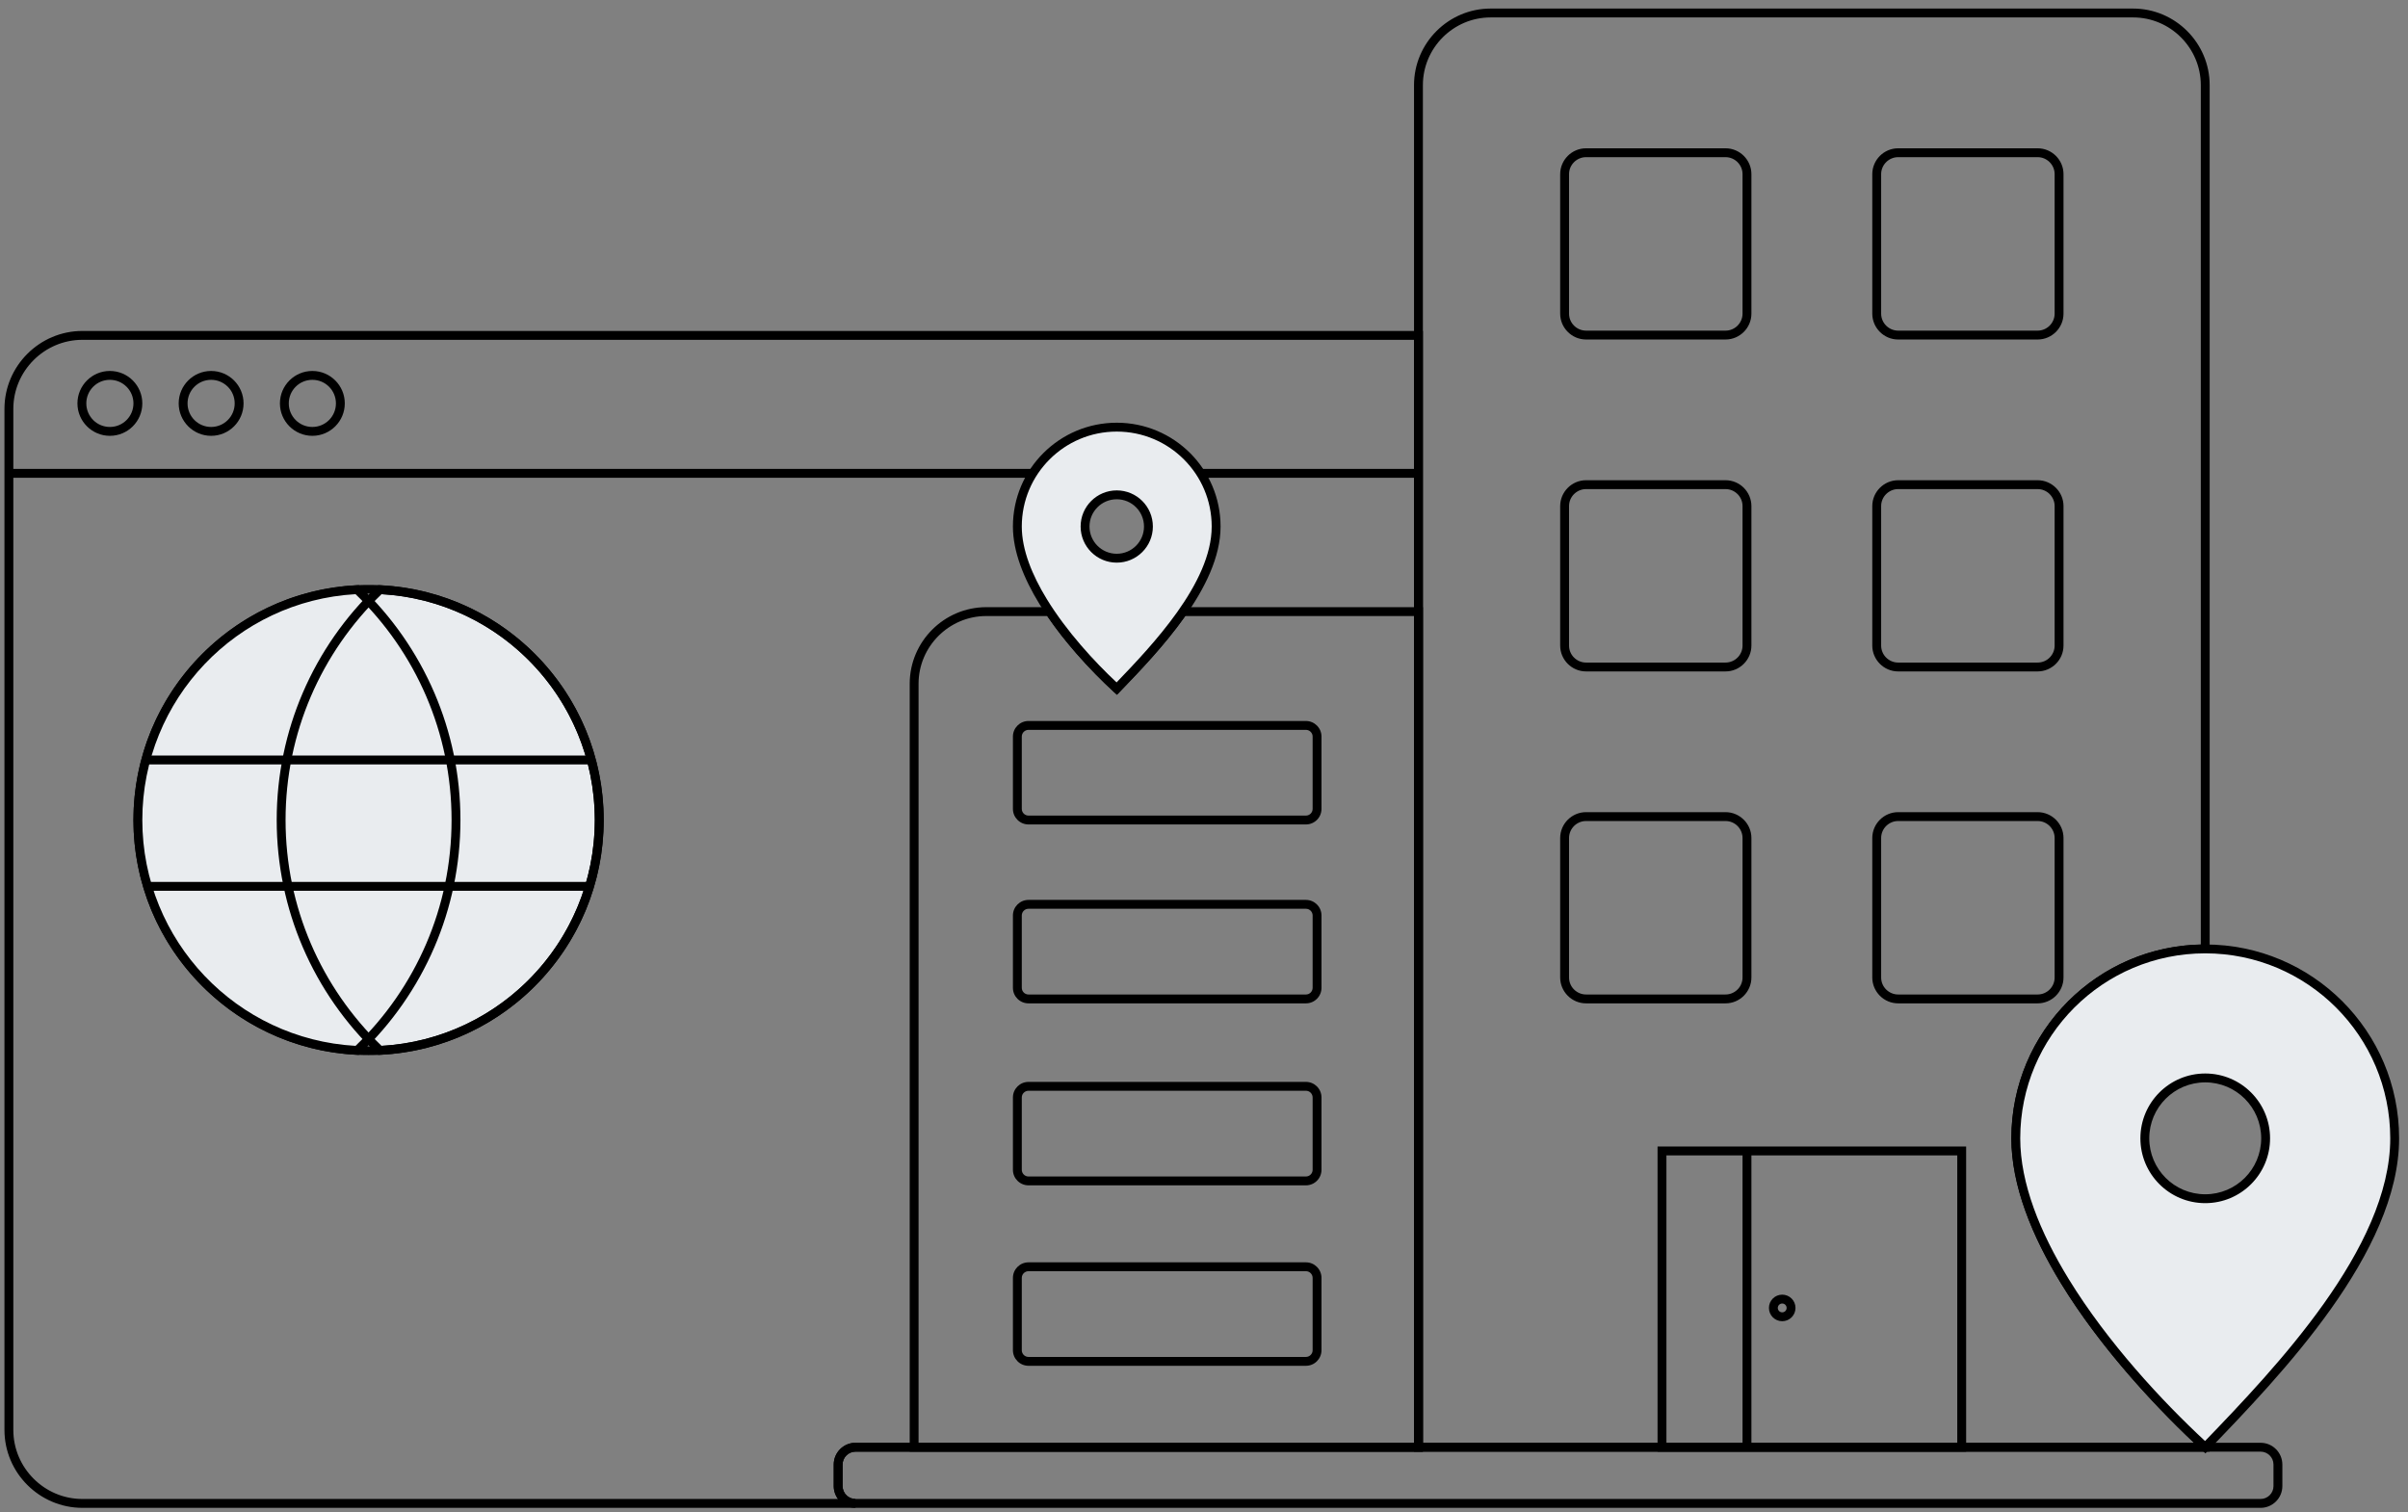
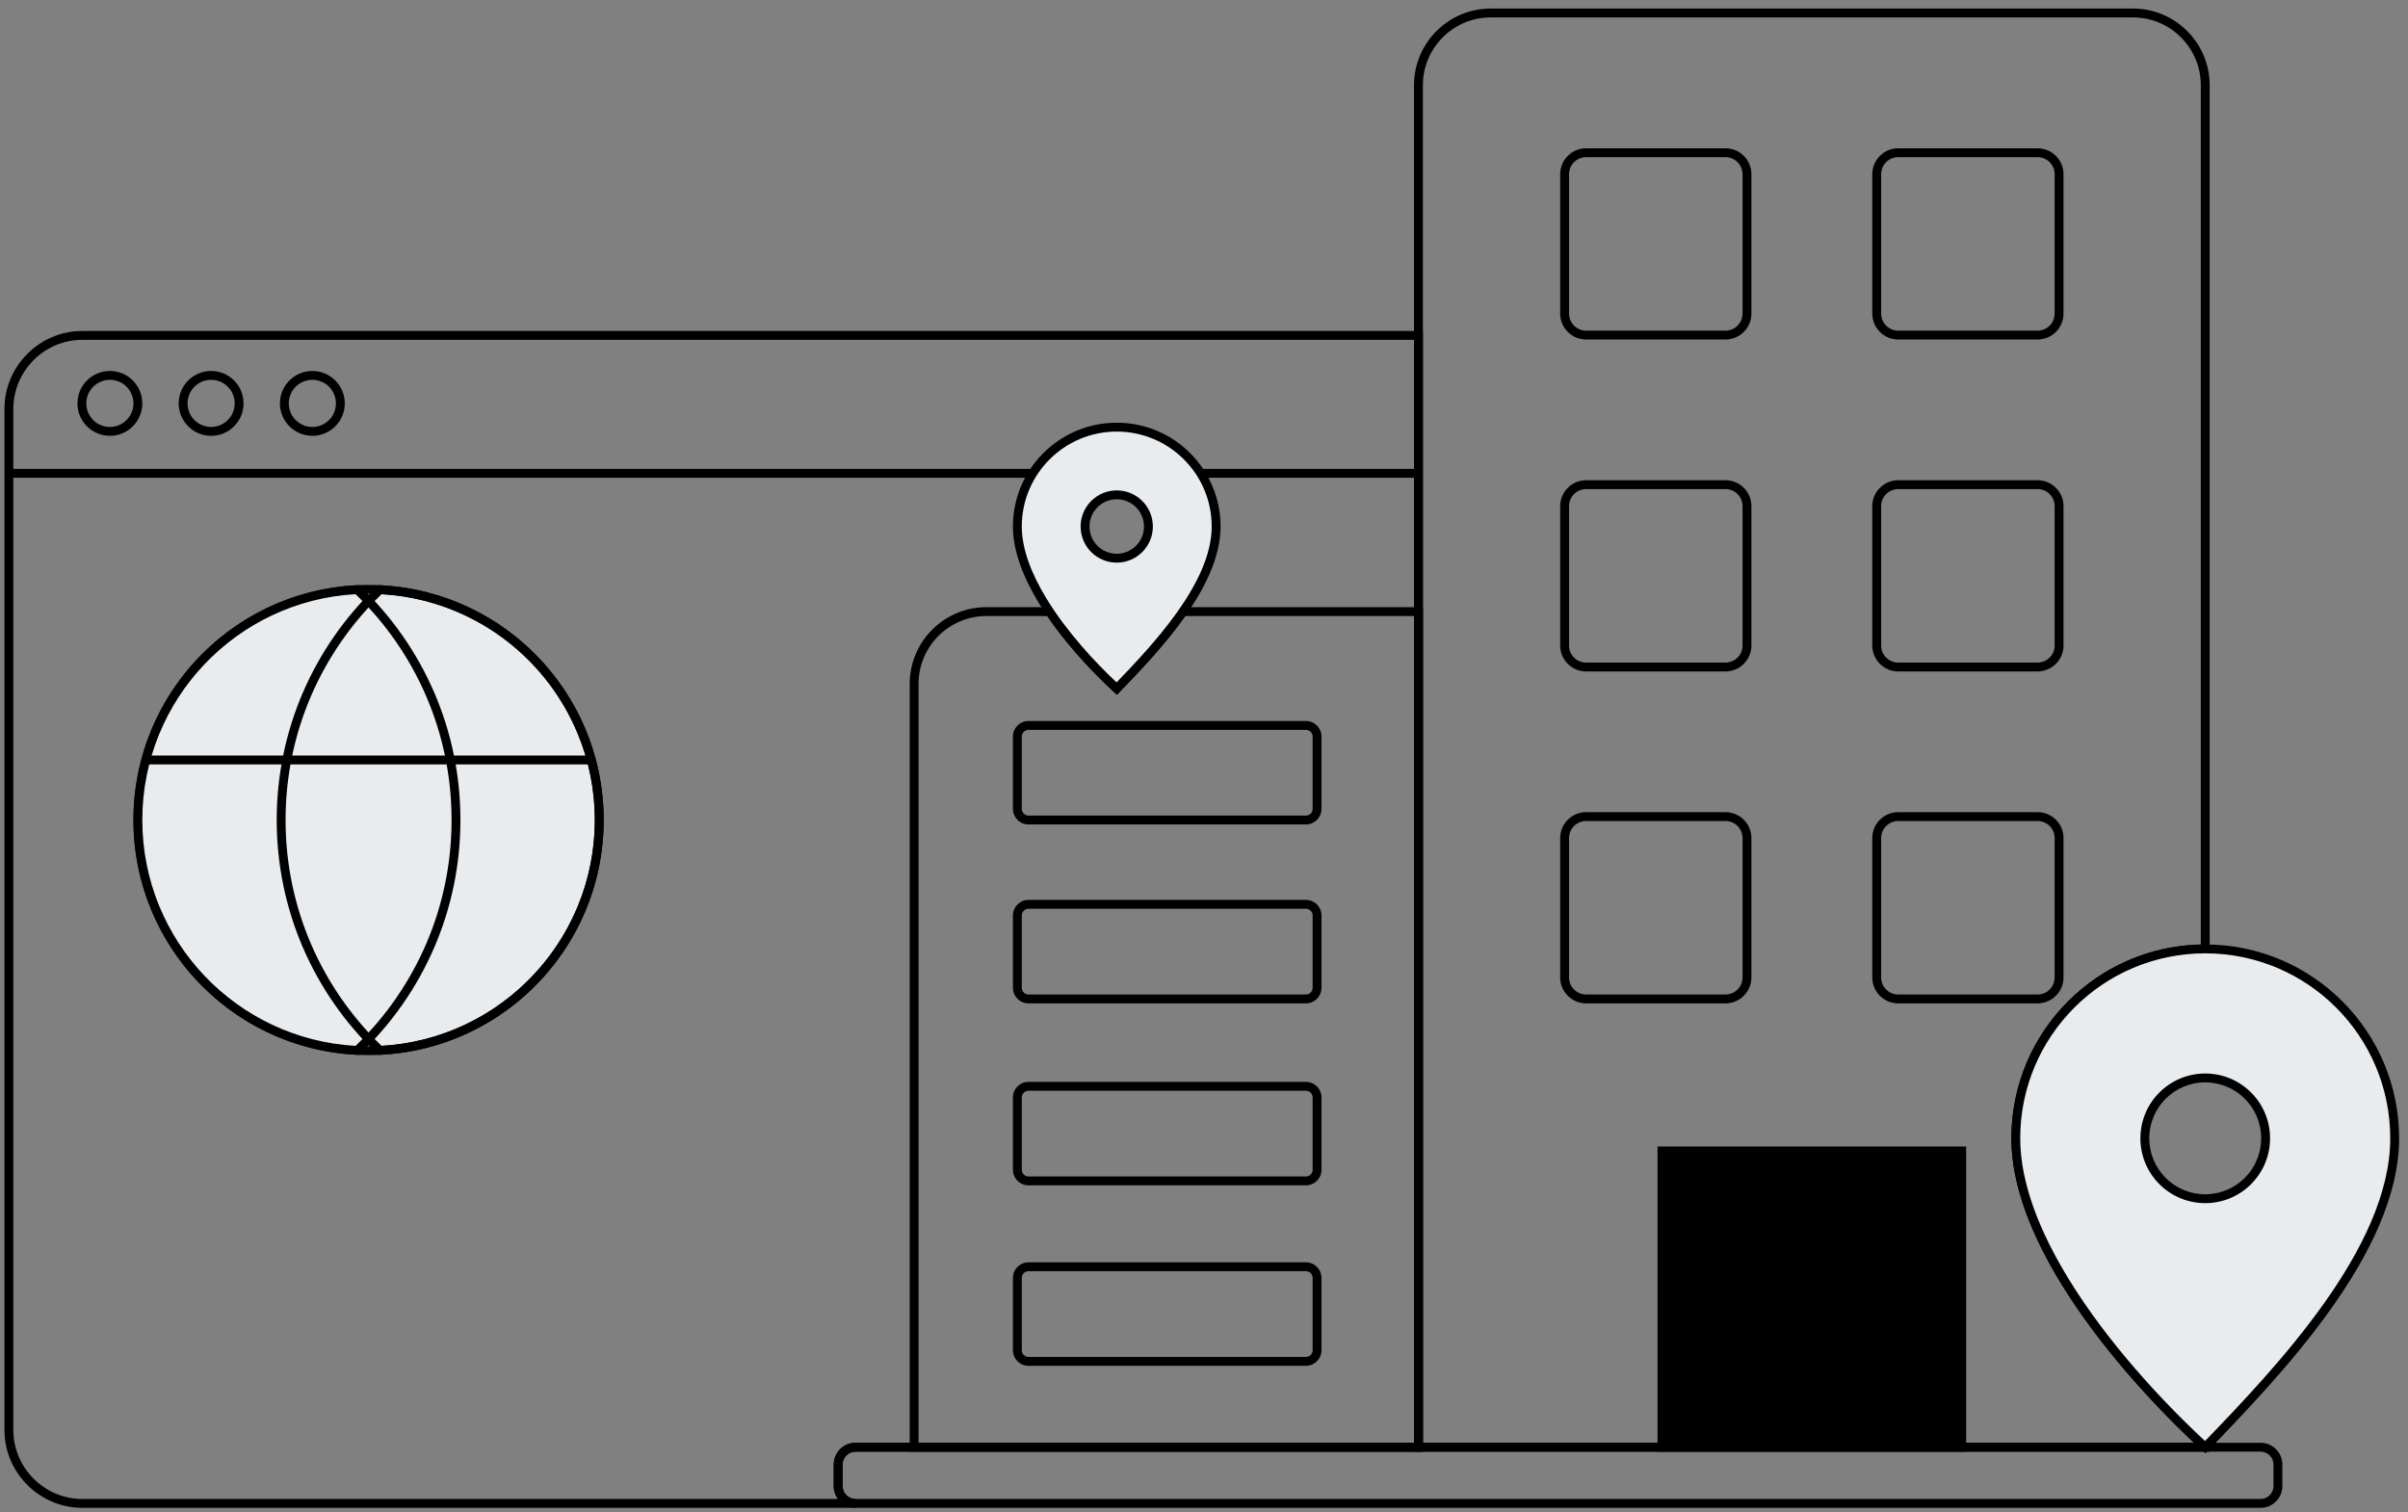
<svg xmlns="http://www.w3.org/2000/svg" xml:space="preserve" width="143.669mm" height="90.223mm" version="1.1" shape-rendering="geometricPrecision" text-rendering="geometricPrecision" image-rendering="optimizeQuality" fill-rule="evenodd" clip-rule="evenodd" viewBox="0 0 14366.86 9022.28">
  <rect x="0" y="0" width="14366.86" height="9022.28" fill="#808080" stroke="none" />
  <g id="Layer_x0020_1">
    <circle fill="#E9ECEF" cx="2198.97" cy="4893.2" r="1376.31" />
    <path fill="black" fill-rule="nonzero" d="M2198.97 6243.05c372.74,0 710.22,-151.1 954.49,-395.36 244.26,-244.27 395.36,-581.74 395.36,-954.49 0,-372.74 -151.1,-710.22 -395.36,-954.49 -244.27,-244.26 -581.75,-395.36 -954.49,-395.36 -372.75,0 -710.22,151.1 -954.49,395.36 -244.26,244.27 -395.36,581.75 -395.36,954.49 0,372.75 151.1,710.22 395.36,954.49 244.27,244.26 581.74,395.36 954.49,395.36zm991.91 -357.94c-253.85,253.84 -604.56,410.86 -991.91,410.86 -387.36,0 -738.06,-157.02 -991.91,-410.86 -253.84,-253.85 -410.86,-604.55 -410.86,-991.91 0,-387.35 157.02,-738.06 410.86,-991.91 253.85,-253.84 604.55,-410.86 991.91,-410.86 387.35,0 738.06,157.02 991.91,410.86 253.84,253.85 410.86,604.56 410.86,991.91 0,387.36 -157.02,738.06 -410.86,991.91z" />
    <path fill="#E9ECEF" d="M2131.31 3518.56c-728.68,35.27 -1308.65,637.21 -1308.65,1374.64 0,737.43 579.97,1339.37 1308.65,1374.65 363.03,-345.73 589.31,-833.75 589.31,-1374.65 0,-540.89 -226.28,-1028.92 -589.31,-1374.64z" />
    <path fill="black" fill-rule="nonzero" d="M2121.31 3545.53c-353.67,20.04 -670.97,176.27 -900.21,417.07 -230.49,242.1 -371.98,569.81 -371.98,930.6 0,360.79 141.49,688.5 371.98,930.6 229.23,240.8 546.54,397.04 900.21,417.08 178.62,-172.16 323.11,-379.52 422.29,-610.86 96.9,-226.03 150.56,-475.12 150.56,-736.82 0,-261.7 -53.66,-510.79 -150.56,-736.82 -99.18,-231.34 -243.67,-438.69 -422.29,-610.85zm-938.45 380.69c240.73,-252.87 574.94,-416 947.21,-434.02l11.26 -0.54 8.17 7.78c187.55,178.61 339.12,394.71 442.68,636.26 99.69,232.55 154.9,488.63 154.9,757.5 0,268.87 -55.21,524.95 -154.9,757.5 -103.56,241.55 -255.13,457.66 -442.68,636.27l-8.17 7.78 -11.26 -0.54c-372.27,-18.02 -706.48,-181.16 -947.21,-434.03 -239.59,-251.66 -386.66,-592.18 -386.66,-966.98 0,-374.8 147.07,-715.32 386.66,-966.98z" />
    <path fill="black" fill-rule="nonzero" d="M2276.63 6240.88c353.67,-20.04 670.98,-176.28 900.21,-417.08 230.49,-242.1 371.98,-569.81 371.98,-930.6 0,-360.79 -141.49,-688.5 -371.98,-930.6 -229.24,-240.8 -546.54,-397.03 -900.21,-417.07 -178.62,172.16 -323.11,379.51 -422.29,610.85 -96.9,226.03 -150.56,475.12 -150.56,736.82 0,261.7 53.66,510.79 150.56,736.82 99.18,231.34 243.67,438.7 422.29,610.86zm938.45 -380.7c-240.73,252.87 -574.94,416.01 -947.21,434.03l-11.25 0.54 -8.18 -7.78c-187.55,-178.61 -339.12,-394.72 -442.68,-636.27 -99.69,-232.55 -154.9,-488.63 -154.9,-757.5 0,-268.87 55.21,-524.95 154.9,-757.5 103.56,-241.55 255.13,-457.65 442.68,-636.26l8.18 -7.78 11.25 0.54c372.27,18.02 706.48,181.15 947.21,434.02 239.59,251.66 386.66,592.18 386.66,966.98 0,374.8 -147.07,715.32 -386.66,966.98z" />
    <polygon fill="black" fill-rule="nonzero" points="878.96,4508.44 3524.51,4508.44 3524.51,4561.36 878.96,4561.36 " />
-     <polygon fill="black" fill-rule="nonzero" points="878.96,5262.54 3524.51,5262.54 3524.51,5315.46 878.96,5315.46 " />
    <path fill="black" fill-rule="nonzero" d="M491.5 1974.89l7997.91 0 0 6687.39 -3385.38 0c-21.1,0 -40.31,8.66 -54.24,22.59 -13.93,13.93 -22.59,33.15 -22.59,54.24l0 128.76c0,21.1 8.66,40.31 22.59,54.24 13.93,13.93 33.14,22.59 54.24,22.59l0 52.92 -4612.53 0c-127.88,0 -244.13,-52.29 -328.38,-136.54 -84.25,-84.25 -136.54,-200.5 -136.54,-328.38l0 -6092.89c0,-127.88 52.29,-244.13 136.54,-328.38 84.25,-84.25 200.5,-136.54 328.38,-136.54zm7944.99 52.92l-7944.99 0c-113.27,0 -216.28,46.36 -290.96,121.04 -74.68,74.68 -121.04,177.69 -121.04,290.96l0 6092.89c0,113.27 46.36,216.28 121.04,290.96 74.68,74.68 177.69,121.04 290.96,121.04l4508.11 0c-15.9,-21.53 -25.33,-48.13 -25.33,-76.83l0 -128.76c0,-35.7 14.6,-68.17 38.09,-91.66 23.49,-23.49 55.95,-38.09 91.66,-38.09l3332.46 0 0 -6581.55z" />
    <polygon fill="black" fill-rule="nonzero" points="53.04,2798 6159.33,2798 6159.33,2850.92 53.04,2850.92 " />
    <path fill="black" fill-rule="nonzero" d="M655.58 2547.75c38.82,0 73.99,-15.75 99.43,-41.19 25.44,-25.44 41.19,-60.61 41.19,-99.43 0,-38.9 -15.7,-74.06 -41.08,-99.43l-0.11 0c-25.44,-25.44 -60.61,-41.19 -99.43,-41.19 -38.9,0 -74.06,15.7 -99.43,41.08l-0.11 0.11c-25.38,25.37 -41.08,60.53 -41.08,99.43 0,38.82 15.75,73.99 41.19,99.43l0 0.11c25.37,25.38 60.53,41.08 99.43,41.08zm136.85 -3.77c-35.02,35.02 -83.42,56.69 -136.85,56.69 -53.34,0 -101.72,-21.69 -136.79,-56.75 -35.08,-34.96 -56.75,-83.36 -56.75,-136.79 0,-53.31 21.67,-101.67 56.69,-136.74l0.11 -0.11c35.07,-35.02 83.43,-56.69 136.74,-56.69 53.43,0 101.83,21.67 136.85,56.69 35,35.13 56.69,83.51 56.69,136.85 0,53.43 -21.67,101.83 -56.69,136.85z" />
    <path fill="black" fill-rule="nonzero" d="M1259.6 2547.75c38.82,0 73.99,-15.75 99.43,-41.19 25.44,-25.44 41.19,-60.61 41.19,-99.43 0,-38.9 -15.7,-74.06 -41.08,-99.43l-0.11 0c-25.44,-25.44 -60.61,-41.19 -99.43,-41.19 -38.89,0 -74.05,15.7 -99.42,41.08l-0.11 0.11c-25.38,25.37 -41.08,60.53 -41.08,99.43 0,38.9 15.7,74.06 41.08,99.43l0.11 0.11c25.37,25.38 60.53,41.08 99.42,41.08zm136.85 -3.77c-35.02,35.02 -83.42,56.69 -136.85,56.69 -53.3,0 -101.66,-21.67 -136.73,-56.69l-0.11 -0.11c-35.02,-35.07 -56.69,-83.43 -56.69,-136.74 0,-53.31 21.67,-101.67 56.69,-136.74l0.11 -0.11c35.07,-35.02 83.43,-56.69 136.73,-56.69 53.43,0 101.83,21.67 136.85,56.69 35,35.13 56.69,83.51 56.69,136.85 0,53.43 -21.67,101.83 -56.69,136.85z" />
    <path fill="black" fill-rule="nonzero" d="M1863.62 2547.75c38.9,0 74.06,-15.7 99.43,-41.08l0.11 -0.11c25.38,-25.37 41.08,-60.53 41.08,-99.43 0,-38.9 -15.7,-74.06 -41.08,-99.43l-0.11 -0.11c-25.37,-25.38 -60.53,-41.08 -99.43,-41.08 -38.89,0 -74.05,15.7 -99.42,41.08l-0.11 0.11c-25.38,25.37 -41.08,60.53 -41.08,99.43 0,38.9 15.7,74.06 41.08,99.43l0.11 0.11c25.37,25.38 60.53,41.08 99.42,41.08zm136.85 -3.88l-0.11 0.11c-35.07,35.02 -83.43,56.69 -136.74,56.69 -53.3,0 -101.66,-21.67 -136.73,-56.69l-0.11 -0.11c-35.02,-35.07 -56.69,-83.43 -56.69,-136.74 0,-53.31 21.67,-101.67 56.69,-136.74l0.11 -0.11c35.07,-35.02 83.43,-56.69 136.73,-56.69 53.31,0 101.67,21.67 136.74,56.69l0.11 0.11c35.02,35.07 56.69,83.43 56.69,136.74 0,53.31 -21.67,101.67 -56.69,136.74z" />
    <path fill="black" fill-rule="nonzero" d="M8893.27 51.1l3833.5 0c125.63,0 239.86,51.39 322.63,134.15 82.76,82.77 134.15,197 134.15,322.63l0 5180.9 -26.46 0c-304.8,0 -580.76,123.55 -780.49,323.28 -199.74,199.73 -323.29,475.68 -323.29,780.48 0,269.91 119,562.25 289.74,840.69 237.19,386.83 573.91,746.23 831.92,983.14l8.58 7.87 0 38.04 -4747.06 0 0 -8154.4c0,-125.63 51.39,-239.86 134.15,-322.63 82.77,-82.76 197,-134.15 322.63,-134.15zm3833.5 52.92l-3833.5 0c-111.03,0 -212,45.45 -285.21,118.65 -73.2,73.21 -118.65,174.18 -118.65,285.21l0 8101.48 4600.5 0c-253.11,-238.58 -566.56,-581.09 -791.92,-948.63 -175.37,-286 -297.6,-587.51 -297.6,-868.19 0,-319.41 129.47,-608.59 338.79,-817.9 203.51,-203.51 482.55,-331.53 791.45,-338.47l0 -5128.29c0,-111.03 -45.45,-212 -118.65,-285.21 -73.21,-73.2 -174.18,-118.65 -285.21,-118.65z" />
-     <path fill="black" fill-rule="nonzero" d="M9915.94 6841.48l1814.62 0 0 1820.79 -1841.08 0 0 -1820.79 26.46 0zm1761.7 52.92l-1735.24 0 0 1714.95 1735.24 0 0 -1714.95z" />
+     <path fill="black" fill-rule="nonzero" d="M9915.94 6841.48l1814.62 0 0 1820.79 -1841.08 0 0 -1820.79 26.46 0zm1761.7 52.92z" />
    <path fill="black" fill-rule="nonzero" d="M9462.83 884.9l832.3 0c42.47,0 81.07,17.36 109.02,45.31 27.95,27.95 45.31,66.55 45.31,109.02l0 832.3c0,42.46 -17.36,81.07 -45.31,109.02l-0.11 0c-27.95,27.94 -66.51,45.31 -108.91,45.31l-832.3 0c-42.39,0 -80.96,-17.37 -108.91,-45.31l-0.11 -0.11c-27.94,-27.95 -45.31,-66.52 -45.31,-108.91l0 -832.3c0,-42.4 17.37,-80.96 45.31,-108.91l0 -0.11c27.95,-27.95 66.56,-45.31 109.02,-45.31zm832.3 52.92l-832.3 0c-27.85,0 -53.21,11.42 -71.6,29.81 -18.4,18.33 -29.81,43.7 -29.81,71.6l0 832.3c0,27.89 11.41,53.27 29.76,71.65 18.38,18.35 43.76,29.76 71.65,29.76l832.3 0c27.9,0 53.27,-11.41 71.65,-29.76 18.34,-18.44 29.76,-43.8 29.76,-71.65l0 -832.3c0,-27.86 -11.42,-53.21 -29.81,-71.6 -18.39,-18.39 -43.74,-29.81 -71.6,-29.81z" />
    <path fill="black" fill-rule="nonzero" d="M11324.92 884.9l832.3 0c42.46,0 81.07,17.37 109.01,45.31 27.95,27.95 45.31,66.56 45.31,109.02l0 832.3c0,42.46 -17.36,81.07 -45.31,109.02 -27.94,27.94 -66.55,45.31 -109.01,45.31l-832.3 0c-42.47,0 -81.08,-17.36 -109.03,-45.31l0 -0.11c-27.94,-27.95 -45.31,-66.51 -45.31,-108.91l0 -832.3c0,-42.4 17.37,-80.96 45.31,-108.91l0 -0.11c27.95,-27.95 66.56,-45.31 109.03,-45.31zm832.3 52.92l-832.3 0c-27.86,0 -53.22,11.42 -71.61,29.81 -18.4,18.33 -29.81,43.7 -29.81,71.6l0 832.3c0,27.9 11.41,53.27 29.76,71.65 18.44,18.34 43.8,29.76 71.66,29.76l832.3 0c27.85,0 53.21,-11.43 71.59,-29.81 18.39,-18.39 29.81,-43.75 29.81,-71.6l0 -832.3c0,-27.85 -11.42,-53.21 -29.81,-71.6 -18.38,-18.38 -43.74,-29.81 -71.59,-29.81z" />
    <path fill="black" fill-rule="nonzero" d="M9462.83 2865.6l832.3 0c42.47,0 81.07,17.36 109.02,45.31 27.93,28.06 45.31,66.65 45.31,109.02l0 832.3c0,42.36 -17.38,80.95 -45.37,108.95 -27.89,28.01 -66.49,45.37 -108.96,45.37l-832.3 0c-42.47,0 -81.07,-17.36 -109.02,-45.31 -27.93,-28.06 -45.31,-66.65 -45.31,-109.01l0 -832.3c0,-42.37 17.38,-80.96 45.37,-108.96 27.89,-28.01 66.49,-45.37 108.96,-45.37zm832.3 52.92l-832.3 0c-27.86,0 -53.21,11.42 -71.6,29.81l-0.11 0c-18.32,18.31 -29.7,43.67 -29.7,71.6l0 832.3c0,27.92 11.38,53.28 29.7,71.59l0.11 0c18.39,18.39 43.74,29.81 71.6,29.81l832.3 0c27.86,0 53.21,-11.42 71.6,-29.81l0.11 0c18.32,-18.31 29.7,-43.67 29.7,-71.59l0 -832.3c0,-27.93 -11.38,-53.29 -29.7,-71.6l-0.11 0c-18.39,-18.39 -43.74,-29.81 -71.6,-29.81z" />
    <path fill="black" fill-rule="nonzero" d="M11324.92 2865.6l832.3 0c42.36,0 80.95,17.38 108.95,45.37 28.01,27.89 45.37,66.49 45.37,108.96l0 832.3c0,42.33 -17.36,80.9 -45.31,108.9l-0.11 0.11c-28,27.95 -66.57,45.31 -108.9,45.31l-832.3 0c-42.47,0 -81.08,-17.36 -109.03,-45.31 -27.93,-28.06 -45.31,-66.65 -45.31,-109.01l0 -832.3c0,-42.37 17.38,-80.96 45.37,-108.96 27.89,-28.01 66.5,-45.37 108.97,-45.37zm832.3 52.92l-832.3 0c-27.86,0 -53.22,11.42 -71.61,29.81l-0.11 0c-18.32,18.31 -29.7,43.67 -29.7,71.6l0 832.3c0,27.92 11.38,53.28 29.7,71.59l0.11 0c18.39,18.39 43.75,29.81 71.61,29.81l832.3 0c27.92,0 53.28,-11.38 71.59,-29.7l0.11 -0.11c18.32,-18.31 29.7,-43.67 29.7,-71.59l0 -832.3c0,-27.86 -11.42,-53.21 -29.81,-71.6l0 -0.11c-18.31,-18.32 -43.67,-29.7 -71.59,-29.7z" />
    <path fill="black" fill-rule="nonzero" d="M9462.83 4846.29l832.3 0c42.4,0 80.96,17.37 108.91,45.31l0.11 0c27.95,27.95 45.31,66.56 45.31,109.03l0 832.3c0,42.36 -17.38,80.95 -45.37,108.95 -27.89,28.01 -66.49,45.37 -108.96,45.37l-832.3 0c-42.47,0 -81.07,-17.36 -109.02,-45.31 -27.93,-28.06 -45.31,-66.65 -45.31,-109.01l0 -832.3c0,-42.47 17.36,-81.08 45.31,-109.03l0.11 0c27.95,-27.94 66.51,-45.31 108.91,-45.31zm832.3 52.92l-832.3 0c-27.9,0 -53.27,11.41 -71.65,29.76 -18.34,18.44 -29.76,43.8 -29.76,71.66l0 832.3c0,27.92 11.38,53.28 29.7,71.59l0.11 0c18.39,18.39 43.74,29.81 71.6,29.81l832.3 0c27.86,0 53.21,-11.42 71.6,-29.81l0.11 0c18.32,-18.31 29.7,-43.67 29.7,-71.59l0 -832.3c0,-27.86 -11.42,-53.22 -29.81,-71.61 -18.33,-18.4 -43.7,-29.81 -71.6,-29.81z" />
    <path fill="black" fill-rule="nonzero" d="M11324.92 4846.29l832.3 0c42.46,0 81.07,17.37 109.01,45.31 27.95,27.95 45.31,66.56 45.31,109.03l0 832.3c0,42.33 -17.36,80.9 -45.31,108.9l-0.11 0.11c-28,27.95 -66.57,45.31 -108.9,45.31l-832.3 0c-42.47,0 -81.08,-17.36 -109.03,-45.31 -27.93,-28.06 -45.31,-66.65 -45.31,-109.01l0 -832.3c0,-42.4 17.37,-80.97 45.31,-108.92l0.11 -0.11c27.95,-27.94 66.52,-45.31 108.92,-45.31zm832.3 52.92l-832.3 0c-27.9,0 -53.28,11.41 -71.66,29.76 -18.35,18.38 -29.76,43.76 -29.76,71.66l0 832.3c0,27.92 11.38,53.28 29.7,71.59l0.11 0c18.39,18.39 43.75,29.81 71.61,29.81l832.3 0c27.92,0 53.28,-11.38 71.59,-29.7l0.11 -0.11c18.32,-18.31 29.7,-43.67 29.7,-71.59l0 -832.3c0,-27.86 -11.42,-53.22 -29.81,-71.61 -18.38,-18.38 -43.74,-29.81 -71.59,-29.81z" />
    <path fill="#E9ECEF" d="M14287.35 6792.54c0,-624.21 -506.05,-1130.22 -1130.26,-1130.22 -624.23,0 -1130.24,506.01 -1130.24,1130.22 0,655.06 682.9,1432.51 1130.24,1843.26 432.15,-448.26 1130.26,-1174.34 1130.26,-1843.26zm-1130.26 360.39c199.01,0 360.37,-161.38 360.37,-360.39 0,-198.99 -161.36,-360.33 -360.37,-360.33 -199.01,0 -360.37,161.34 -360.37,360.33 0,199.01 161.36,360.39 360.37,360.39z" />
    <path fill="black" fill-rule="nonzero" d="M14260.89 6792.54c0,-304.79 -123.56,-580.75 -323.3,-780.47 -199.73,-199.74 -475.7,-323.29 -780.5,-323.29 -304.8,0 -580.76,123.55 -780.49,323.28 -199.74,199.73 -323.29,475.68 -323.29,780.48 0,269.91 119,562.25 289.74,840.69 231.43,377.44 557.61,728.74 812.98,965.65 213.02,-221.04 485.6,-506.49 706.75,-817.26 225.72,-317.21 398.11,-660.99 398.11,-989.08zm-285.88 -817.89c209.32,209.3 338.8,498.49 338.8,817.89 0,340.82 -176.69,694.57 -408.03,1019.68 -229.66,322.74 -513.01,617.14 -729.67,841.87l-17.91 18.57 -18.99 -17.43c-260.64,-239.33 -600.98,-602.7 -841.22,-994.5 -175.37,-286 -297.6,-587.51 -297.6,-868.19 0,-319.41 129.47,-608.59 338.79,-817.9 209.31,-209.31 498.5,-338.78 817.91,-338.78 319.41,0 608.61,129.47 817.92,338.79zm-817.92 1151.82c92.19,0 175.69,-37.39 236.1,-97.81 60.42,-60.42 97.81,-143.92 97.81,-236.12 0,-92.18 -37.39,-175.67 -97.81,-236.08 -60.41,-60.41 -143.9,-97.79 -236.1,-97.79 -92.2,0 -175.69,37.38 -236.1,97.79 -60.42,60.41 -97.81,143.9 -97.81,236.08 0,92.2 37.39,175.7 97.81,236.12 60.41,60.42 143.91,97.81 236.1,97.81zm273.52 -60.39c-69.99,70 -166.72,113.31 -273.52,113.31 -106.8,0 -203.53,-43.31 -273.52,-113.31 -70,-70 -113.31,-166.74 -113.31,-273.54 0,-106.79 43.31,-203.51 113.31,-273.5 69.99,-69.98 166.72,-113.29 273.52,-113.29 106.8,0 203.53,43.31 273.52,113.29 70,69.99 113.31,166.71 113.31,273.5 0,106.8 -43.31,203.54 -113.31,273.54z" />
    <polygon fill="black" fill-rule="nonzero" points="10449.47,6867.94 10449.47,8635.81 10396.55,8635.81 10396.55,6867.94 " />
-     <path fill="black" fill-rule="nonzero" d="M10633.24 7725.41c21.89,0 41.72,8.88 56.06,23.22 14.34,14.34 23.22,34.18 23.22,56.06 0,21.89 -8.88,41.72 -23.22,56.06 -14.34,14.34 -34.17,23.22 -56.06,23.22 -21.88,0 -41.72,-8.88 -56.06,-23.22 -14.34,-14.34 -23.22,-34.17 -23.22,-56.06 0,-21.88 8.88,-41.72 23.22,-56.06 14.34,-14.34 34.18,-23.22 56.06,-23.22zm18.64 60.64c-4.76,-4.76 -11.36,-7.72 -18.64,-7.72 -7.27,0 -13.88,2.96 -18.64,7.72 -4.76,4.76 -7.72,11.37 -7.72,18.64 0,7.28 2.96,13.88 7.72,18.64 4.76,4.76 11.37,7.72 18.64,7.72 7.28,0 13.88,-2.96 18.64,-7.72 4.76,-4.76 7.72,-11.36 7.72,-18.64 0,-7.27 -2.96,-13.88 -7.72,-18.64z" />
    <path fill="black" fill-rule="nonzero" d="M5104.02 8609.35l8383.46 0c35.71,0 68.17,14.6 91.66,38.09 23.49,23.49 38.09,55.96 38.09,91.66l0 128.77c0,35.71 -14.6,68.17 -38.09,91.66 -23.49,23.49 -55.95,38.09 -91.66,38.09l-8383.46 0c-35.71,0 -68.17,-14.6 -91.66,-38.09 -23.49,-23.49 -38.09,-55.95 -38.09,-91.66l0 -128.77c0,-35.7 14.6,-68.17 38.09,-91.66 23.49,-23.49 55.95,-38.09 91.66,-38.09zm8383.46 52.92l-8383.46 0c-21.1,0 -40.31,8.66 -54.24,22.59 -13.93,13.93 -22.59,33.15 -22.59,54.24l0 128.77c0,21.1 8.66,40.31 22.59,54.24 13.93,13.93 33.14,22.59 54.24,22.59l8383.46 0c21.1,0 40.31,-8.66 54.24,-22.59 13.93,-13.93 22.59,-33.14 22.59,-54.24l0 -128.77c0,-21.09 -8.66,-40.31 -22.59,-54.24 -13.93,-13.93 -33.14,-22.59 -54.24,-22.59z" />
    <path fill="black" fill-rule="nonzero" d="M5884.32 3623.07l391.78 0 7.89 11.78c54.11,80.78 115.35,158.45 177.4,229.57 68.49,78.51 138.15,149.23 200.43,207.54 54.57,-56.68 115.98,-120.99 177.13,-189.97 68.1,-76.84 136.78,-160.35 197.22,-247.45l7.96 -11.47 1445.28 0 0 5039.21 -3061.88 0 0 -4582.43c0,-125.63 51.39,-239.86 134.15,-322.63 82.77,-82.76 196.99,-134.15 322.64,-134.15zm363.8 52.92l-363.8 0c-111.04,0 -212.01,45.45 -285.22,118.65 -73.2,73.21 -118.65,174.18 -118.65,285.21l0 4529.51 2956.04 0 0 -4933.37 -1364.92 0c-59.71,84.75 -126.69,165.98 -193.14,240.94 -69.57,78.49 -137.78,149.3 -196.56,210.28l-17.9 18.58 -19 -17.44c-67.86,-62.31 -146.11,-140.75 -223.28,-229.21 -60.42,-69.26 -120.13,-144.64 -173.57,-223.15z" />
    <path fill="black" fill-rule="nonzero" d="M6136.18 4302.29l1655.5 0c25.54,0 48.75,10.43 65.55,27.23 16.8,16.8 27.23,40.01 27.23,65.56l0 431.79c0,25.55 -10.43,48.76 -27.23,65.56 -16.8,16.8 -40.01,27.23 -65.55,27.23l-1655.5 0c-25.55,0 -48.76,-10.43 -65.56,-27.23 -16.8,-16.8 -27.23,-40.01 -27.23,-65.56l0 -431.79c0,-25.55 10.43,-48.76 27.23,-65.56 16.8,-16.8 40.01,-27.23 65.56,-27.23zm1655.5 52.92l-1655.5 0c-10.94,0 -20.91,4.5 -28.14,11.73 -7.23,7.23 -11.73,17.2 -11.73,28.14l0 431.79c0,10.94 4.5,20.91 11.73,28.14 7.23,7.23 17.2,11.73 28.14,11.73l1655.5 0c10.93,0 20.9,-4.5 28.13,-11.73 7.23,-7.23 11.73,-17.2 11.73,-28.14l0 -431.79c0,-10.94 -4.5,-20.91 -11.73,-28.14 -7.23,-7.23 -17.2,-11.73 -28.13,-11.73z" />
    <path fill="black" fill-rule="nonzero" d="M6136.18 5369.88l1655.5 0c25.54,0 48.75,10.43 65.55,27.23 16.8,16.8 27.23,40.01 27.23,65.56l0 431.79c0,25.55 -10.43,48.76 -27.23,65.56 -16.8,16.8 -40.01,27.23 -65.55,27.23l-1655.5 0c-25.55,0 -48.76,-10.43 -65.56,-27.23 -16.8,-16.8 -27.23,-40.01 -27.23,-65.56l0 -431.79c0,-25.54 10.43,-48.76 27.23,-65.56 16.8,-16.8 40.01,-27.23 65.56,-27.23zm1655.5 52.92l-1655.5 0c-10.94,0 -20.91,4.5 -28.14,11.73 -7.23,7.23 -11.73,17.21 -11.73,28.14l0 431.79c0,10.94 4.5,20.91 11.73,28.14 7.23,7.23 17.2,11.73 28.14,11.73l1655.5 0c10.93,0 20.9,-4.5 28.13,-11.73 7.23,-7.23 11.73,-17.2 11.73,-28.14l0 -431.79c0,-10.94 -4.5,-20.91 -11.73,-28.14 -7.23,-7.23 -17.2,-11.73 -28.13,-11.73z" />
    <path fill="black" fill-rule="nonzero" d="M6136.18 6455.81l1655.5 0c25.54,0 48.75,10.43 65.55,27.23 16.8,16.8 27.23,40.01 27.23,65.56l0 431.79c0,25.55 -10.43,48.76 -27.23,65.56 -16.8,16.8 -40.01,27.23 -65.55,27.23l-1655.5 0c-25.55,0 -48.76,-10.43 -65.56,-27.23 -16.8,-16.8 -27.23,-40.01 -27.23,-65.56l0 -431.79c0,-25.54 10.43,-48.76 27.23,-65.56 16.8,-16.8 40.01,-27.23 65.56,-27.23zm1655.5 52.92l-1655.5 0c-10.94,0 -20.91,4.5 -28.14,11.73 -7.23,7.23 -11.73,17.21 -11.73,28.14l0 431.79c0,10.94 4.5,20.91 11.73,28.14 7.23,7.23 17.2,11.73 28.14,11.73l1655.5 0c10.93,0 20.9,-4.5 28.13,-11.73 7.23,-7.23 11.73,-17.2 11.73,-28.14l0 -431.79c0,-10.94 -4.5,-20.91 -11.73,-28.14 -7.23,-7.23 -17.2,-11.73 -28.13,-11.73z" />
    <path fill="black" fill-rule="nonzero" d="M6136.18 7532.57l1655.5 0c25.54,0 48.75,10.43 65.55,27.23 16.8,16.8 27.23,40.01 27.23,65.56l0 431.79c0,25.48 -10.43,48.65 -27.23,65.46l0 0.11c-16.8,16.8 -40.01,27.23 -65.55,27.23l-1655.5 0c-25.54,0 -48.76,-10.43 -65.56,-27.23l0 -0.11c-16.8,-16.81 -27.23,-39.98 -27.23,-65.46l0 -431.79c0,-25.54 10.43,-48.76 27.23,-65.56 16.8,-16.8 40.01,-27.23 65.56,-27.23zm1655.5 52.92l-1655.5 0c-10.94,0 -20.91,4.5 -28.14,11.73 -7.23,7.23 -11.73,17.21 -11.73,28.14l0 431.79c0,10.98 4.48,20.98 11.68,28.2 7.28,7.18 17.26,11.68 28.19,11.68l1655.5 0c10.93,0 20.9,-4.5 28.13,-11.73 7.25,-7.17 11.73,-17.17 11.73,-28.15l0 -431.79c0,-10.94 -4.5,-20.91 -11.73,-28.14 -7.23,-7.23 -17.2,-11.73 -28.13,-11.73z" />
    <path fill="#E9ECEF" d="M7255.83 3141.84c0,-327.5 -265.49,-592.98 -592.98,-592.98 -327.52,0 -593,265.48 -593,592.98 0,343.66 358.3,751.57 593,967.08 226.72,-235.18 592.98,-616.15 592.98,-967.08zm-592.98 189.05c104.41,0 189.05,-84.64 189.05,-189.05 0,-104.44 -84.64,-189.06 -189.05,-189.06 -104.43,0 -189.06,84.62 -189.06,189.06 0,104.41 84.63,189.05 189.06,189.05z" />
    <path fill="black" fill-rule="nonzero" d="M7229.37 3141.84c0,-156.44 -63.42,-298.08 -165.93,-400.59 -102.51,-102.51 -244.15,-165.93 -400.59,-165.93 -156.45,0 -298.1,63.42 -400.61,165.93 -102.52,102.51 -165.93,244.15 -165.93,400.59 0,139.04 61.67,290.23 150.15,434.52 118.01,192.46 283.42,372.06 415.36,495.6 110.14,-114.39 248.48,-260.3 361.04,-418.47 117.08,-164.55 206.51,-342.56 206.51,-511.65zm-128.51 -438.01c112.09,112.09 181.43,266.96 181.43,438.01 0,181.82 -93.72,369.8 -216.43,542.25 -121.03,170.08 -270.05,324.93 -383.99,443.12l-17.9 18.58 -19 -17.44c-137.36,-126.14 -316.8,-317.75 -443.57,-524.49 -93.11,-151.84 -158.01,-312.22 -158.01,-462.02 0,-171.05 69.34,-325.93 181.43,-438.01 112.09,-112.09 266.97,-181.43 438.03,-181.43 171.05,0 325.92,69.34 438.01,181.43zm-438.01 600.6c44.89,0 85.56,-18.21 114.97,-47.62 29.41,-29.41 47.62,-70.08 47.62,-114.97 0,-44.91 -18.21,-85.57 -47.62,-114.98 -29.41,-29.41 -70.07,-47.62 -114.97,-47.62 -44.91,0 -85.57,18.21 -114.98,47.62 -29.41,29.41 -47.62,70.07 -47.62,114.98 0,44.9 18.21,85.56 47.62,114.97 29.41,29.41 70.08,47.62 114.98,47.62zm152.39 -10.2c-38.99,38.99 -92.89,63.12 -152.39,63.12 -59.5,0 -113.41,-24.13 -152.4,-63.12 -38.99,-38.99 -63.12,-92.89 -63.12,-152.39 0,-59.51 24.13,-113.41 63.12,-152.4 38.99,-38.99 92.89,-63.12 152.4,-63.12 59.5,0 113.4,24.13 152.39,63.12 38.99,38.99 63.12,92.89 63.12,152.4 0,59.5 -24.13,113.4 -63.12,152.39z" />
    <polygon fill="black" fill-rule="nonzero" points="7165.02,2798 8462.95,2798 8462.95,2850.92 7165.02,2850.92 " />
  </g>
</svg>